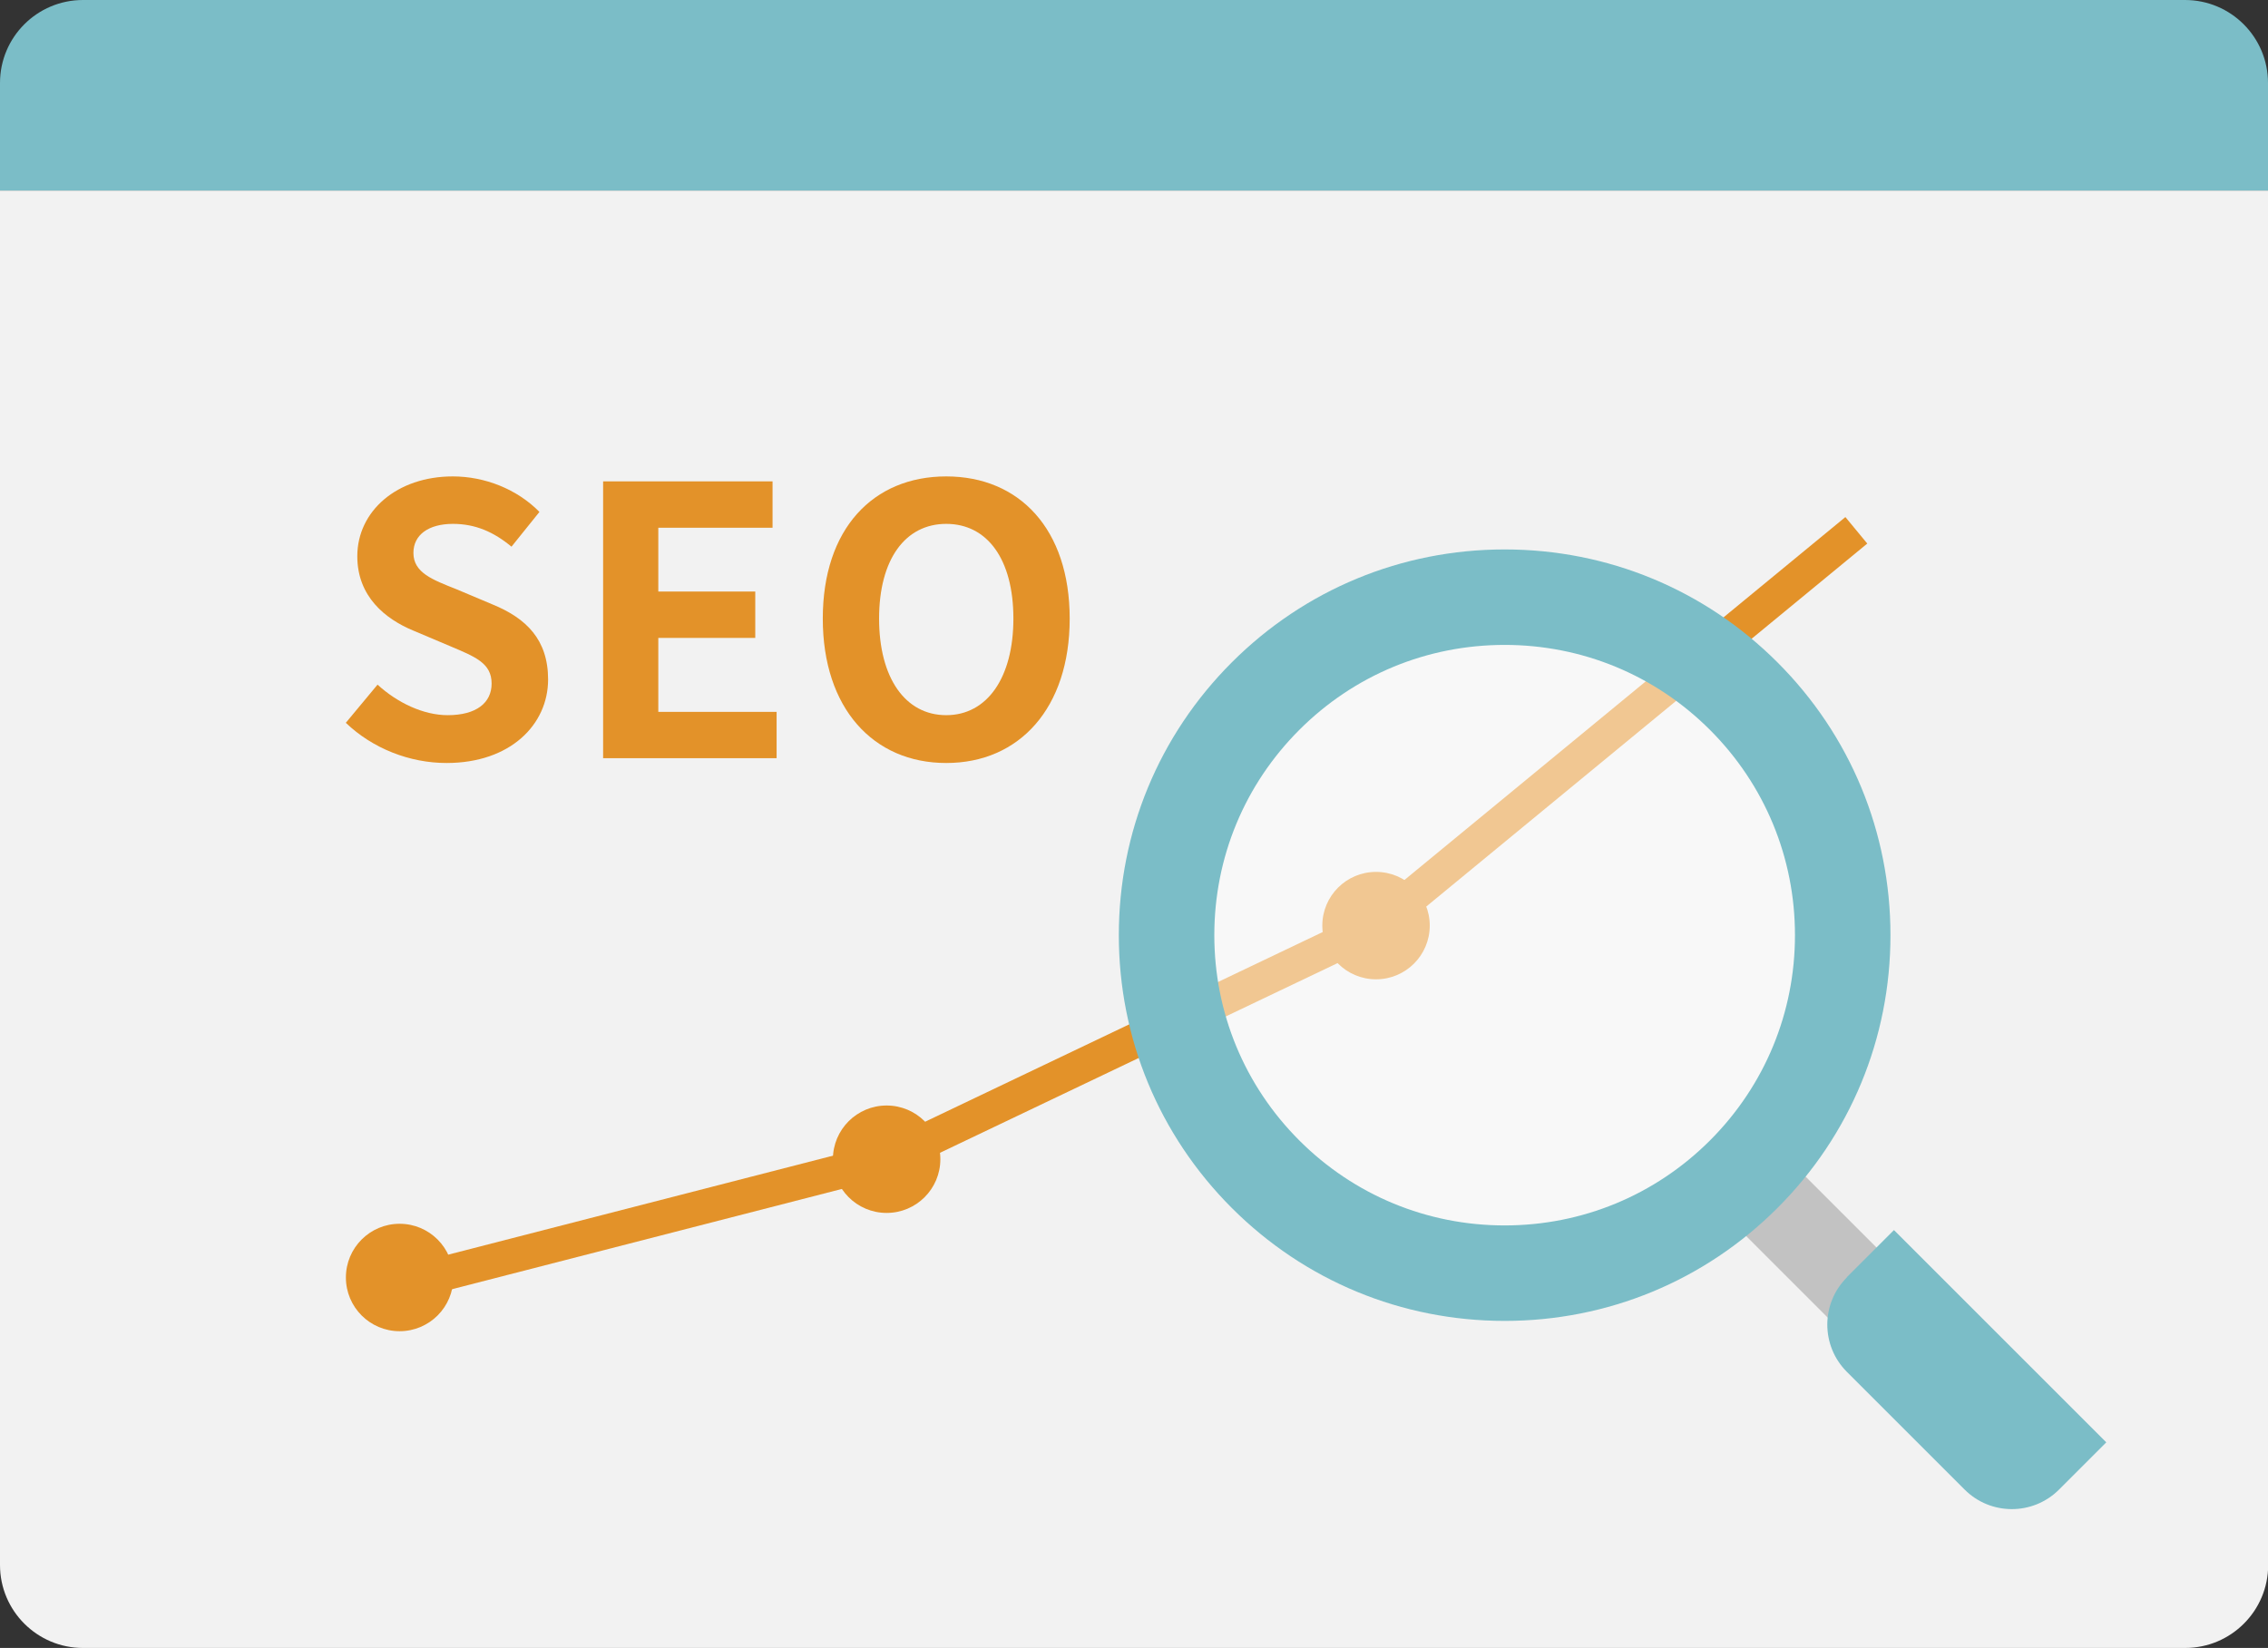
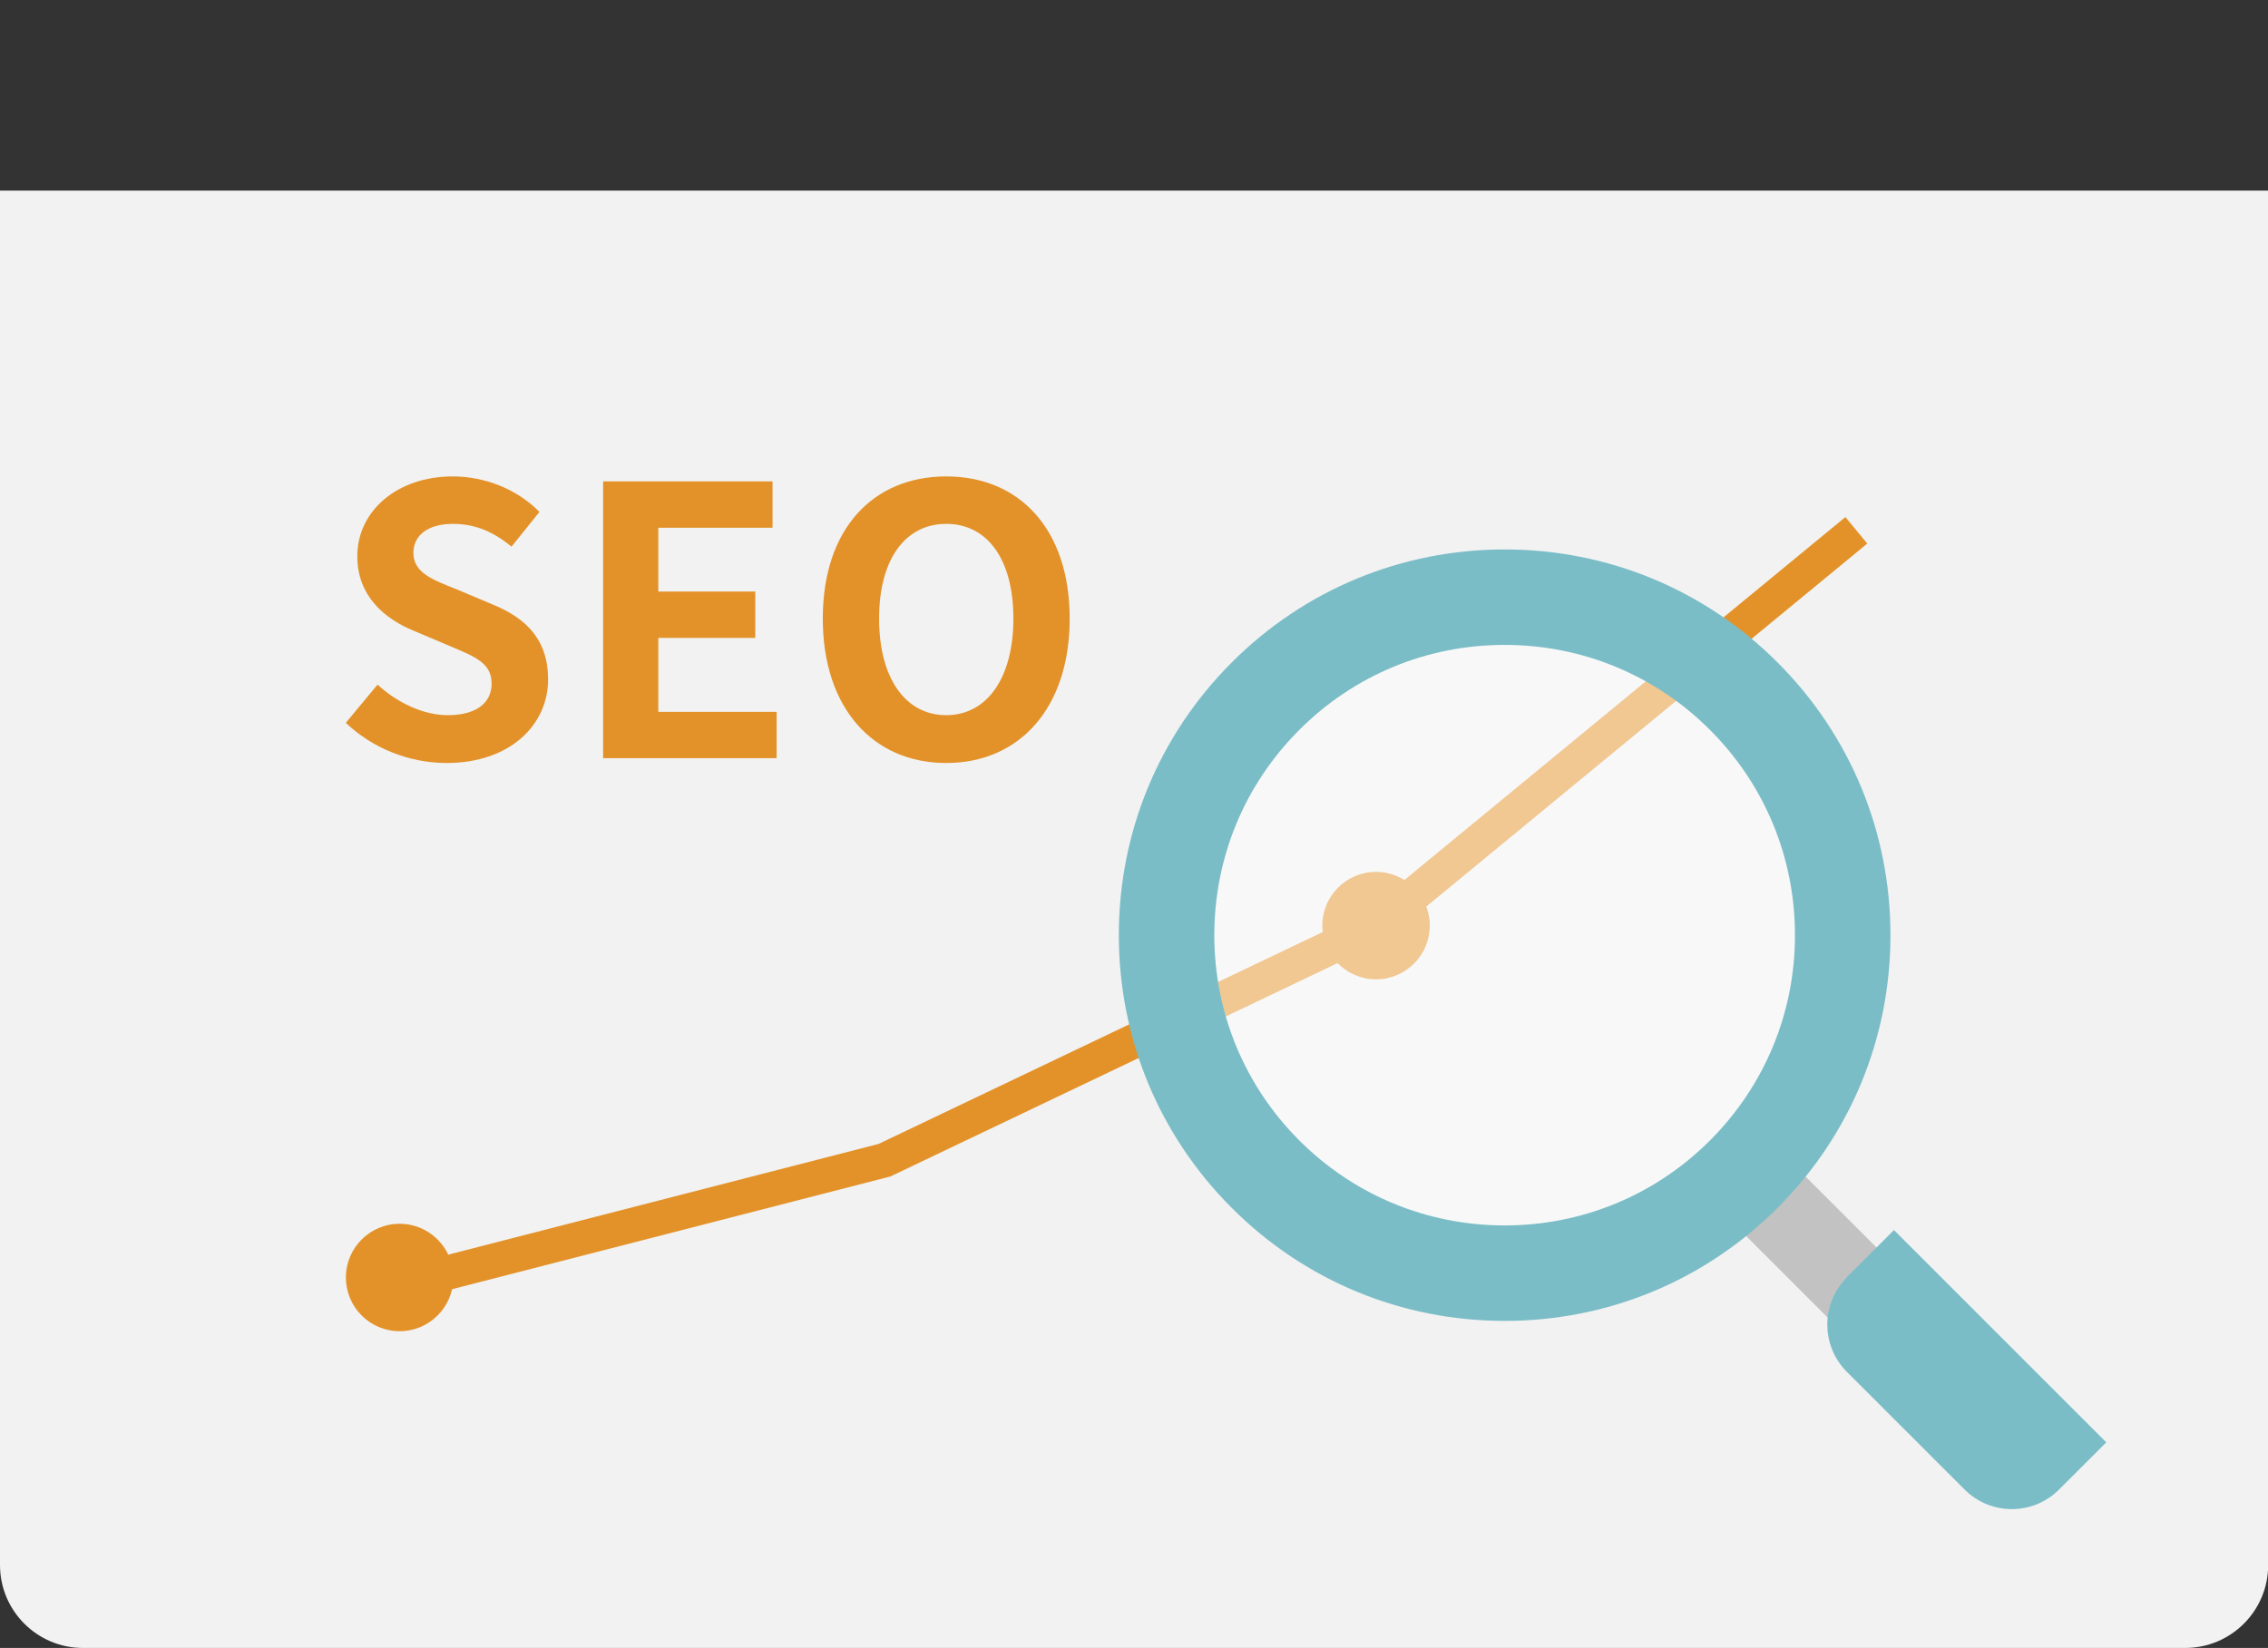
<svg xmlns="http://www.w3.org/2000/svg" id="_レイヤー_2" data-name="レイヤー_2" viewBox="0 0 123.27 89.59">
  <rect x="0" y="0" width="123.27" height="89.59" fill="#333333" stroke="none" />
  <defs>
    <style>
      .cls-1 {
        fill: #c2c2c2;
      }

      .cls-2 {
        fill: #7bbdc7;
      }

      .cls-3 {
        fill: #f2f2f2;
      }

      .cls-4 {
        fill: #fff;
        opacity: .49;
      }

      .cls-5 {
        fill: #e39229;
      }
    </style>
  </defs>
  <g id="_レイヤー_1-2" data-name="レイヤー_1">
    <g>
-       <path class="cls-2" d="M123.27,4.51c0-2.49-2.02-4.51-4.51-4.51H4.51C2.02,0,0,2.02,0,4.51v5.85h123.27v-5.85Z" />
      <path class="cls-3" d="M0,10.36v74.72c0,2.49,2.02,4.51,4.51,4.51h114.26c2.49,0,4.51-2.02,4.51-4.51V10.36H0Z" />
    </g>
    <polygon class="cls-5" points="20.59 71.11 20.12 69.3 47.75 62.19 74.28 49.53 100.3 28.11 101.49 29.55 75.29 51.12 75.19 51.17 48.39 63.96 48.31 63.98 20.59 71.11" />
    <g>
      <path class="cls-5" d="M18.8,39.29l1.72-2.07c1.08.99,2.5,1.66,3.81,1.66,1.56,0,2.39-.67,2.39-1.72,0-1.12-.91-1.46-2.25-2.03l-2.01-.85c-1.52-.63-3.04-1.85-3.04-4.04,0-2.45,2.15-4.34,5.19-4.34,1.74,0,3.49.69,4.71,1.93l-1.52,1.89c-.95-.79-1.95-1.24-3.18-1.24-1.32,0-2.15.59-2.15,1.58,0,1.08,1.05,1.46,2.33,1.97l1.97.83c1.83.75,3.02,1.91,3.02,4.08,0,2.45-2.05,4.54-5.52,4.54-2.01,0-4.02-.79-5.48-2.19Z" />
      <path class="cls-5" d="M32.78,26.17h9.21v2.52h-6.21v3.47h5.27v2.52h-5.27v4.02h6.43v2.52h-9.43v-15.03Z" />
      <path class="cls-5" d="M44.72,33.63c0-4.89,2.74-7.73,6.71-7.73s6.71,2.86,6.71,7.73-2.74,7.85-6.71,7.85-6.71-2.98-6.71-7.85ZM55.08,33.63c0-3.23-1.42-5.15-3.65-5.15s-3.65,1.93-3.65,5.15,1.42,5.25,3.65,5.25,3.65-2.05,3.65-5.25Z" />
    </g>
    <circle class="cls-5" cx="21.72" cy="69.45" r="2.92" />
    <circle class="cls-5" cx="74.79" cy="50.32" r="2.92" />
-     <circle class="cls-5" cx="48.19" cy="63.02" r="2.92" />
    <g>
      <circle class="cls-4" cx="81.78" cy="50.84" r="18.38" />
      <rect class="cls-1" x="96.25" y="62.93" width="4.57" height="9.33" transform="translate(-18.94 89.47) rotate(-45)" />
      <path class="cls-2" d="M81.78,71.81c-5.6,0-10.87-2.18-14.83-6.14h0s0,0,0,0c-3.96-3.96-6.14-9.23-6.14-14.83s2.18-10.87,6.14-14.83c3.96-3.96,9.23-6.14,14.83-6.14s10.87,2.18,14.83,6.14c3.96,3.96,6.14,9.23,6.14,14.83s-2.18,10.87-6.14,14.83c-3.96,3.96-9.23,6.14-14.83,6.14ZM81.78,35.06c-4.22,0-8.18,1.64-11.16,4.62s-4.62,6.95-4.62,11.16,1.64,8.18,4.62,11.16h0c2.98,2.98,6.95,4.62,11.16,4.62s8.18-1.64,11.16-4.62c2.98-2.98,4.62-6.95,4.62-11.16s-1.64-8.18-4.62-11.16c-2.98-2.98-6.95-4.62-11.16-4.62Z" />
      <path class="cls-2" d="M106.14,67.05h3.63v16.32h-3.63c-2.01,0-3.63-1.63-3.63-3.63v-9.05c0-2.01,1.63-3.63,3.63-3.63Z" transform="translate(-22.09 97.08) rotate(-45)" />
    </g>
  </g>
</svg>